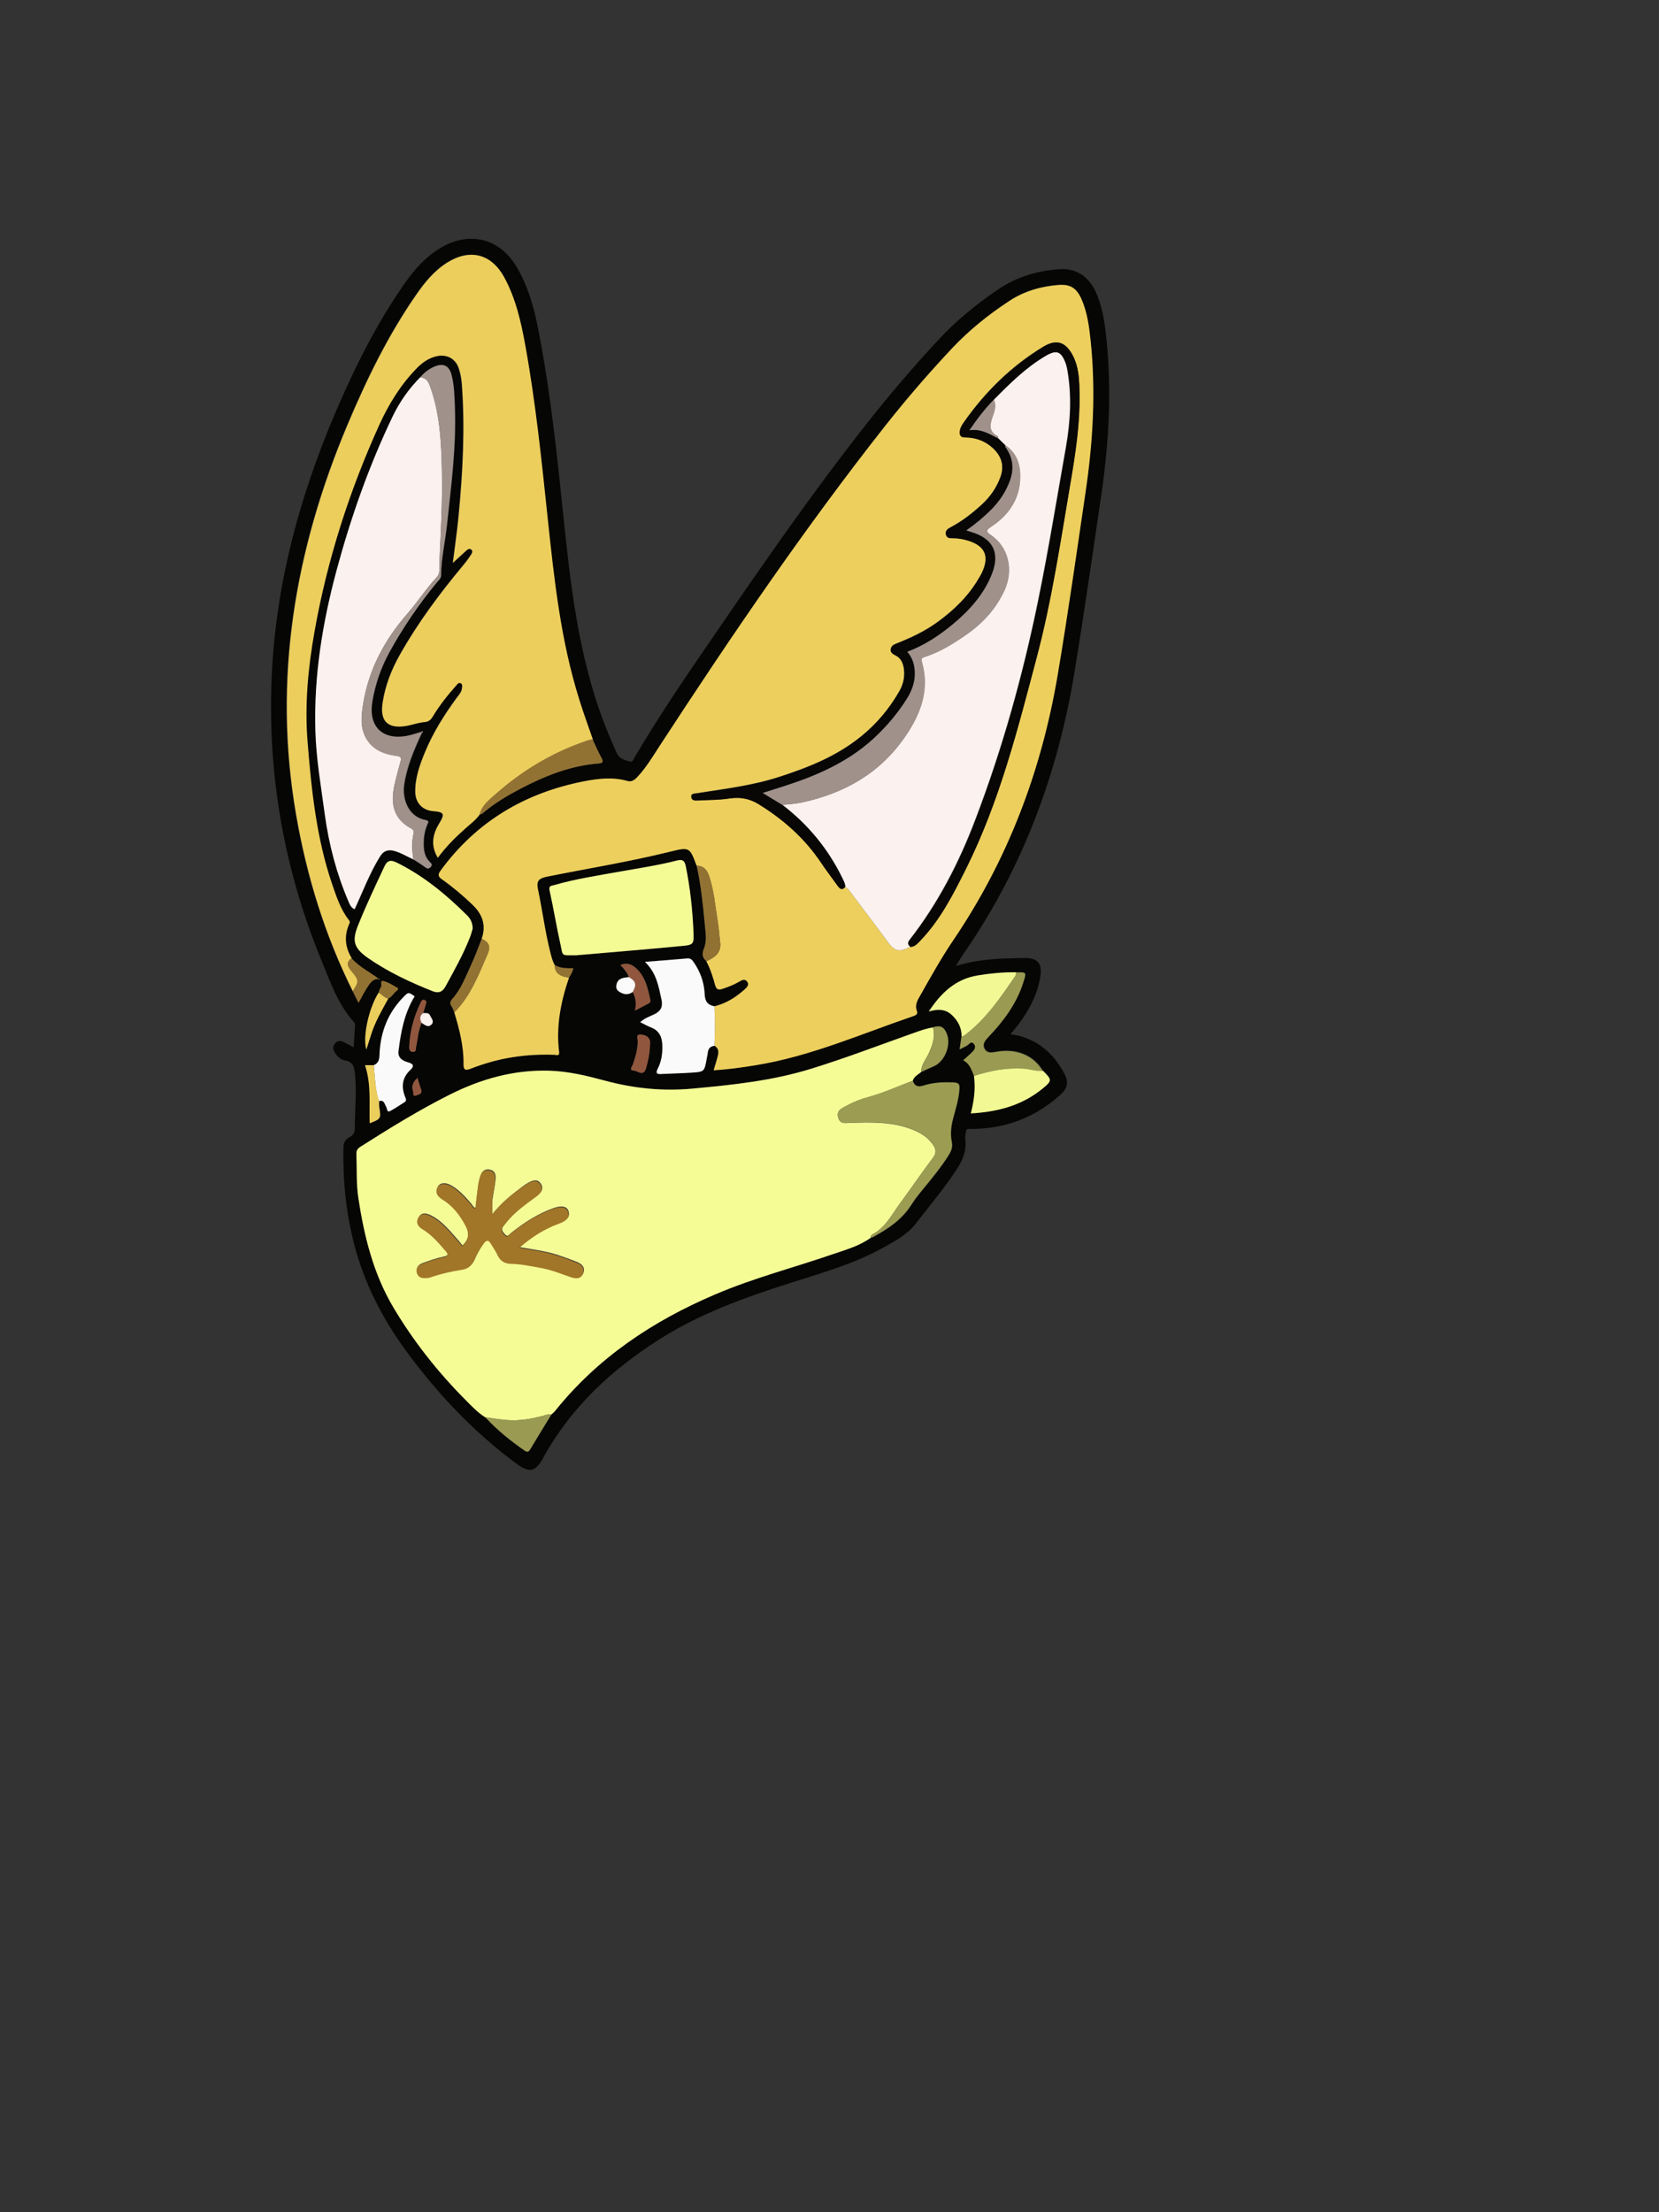
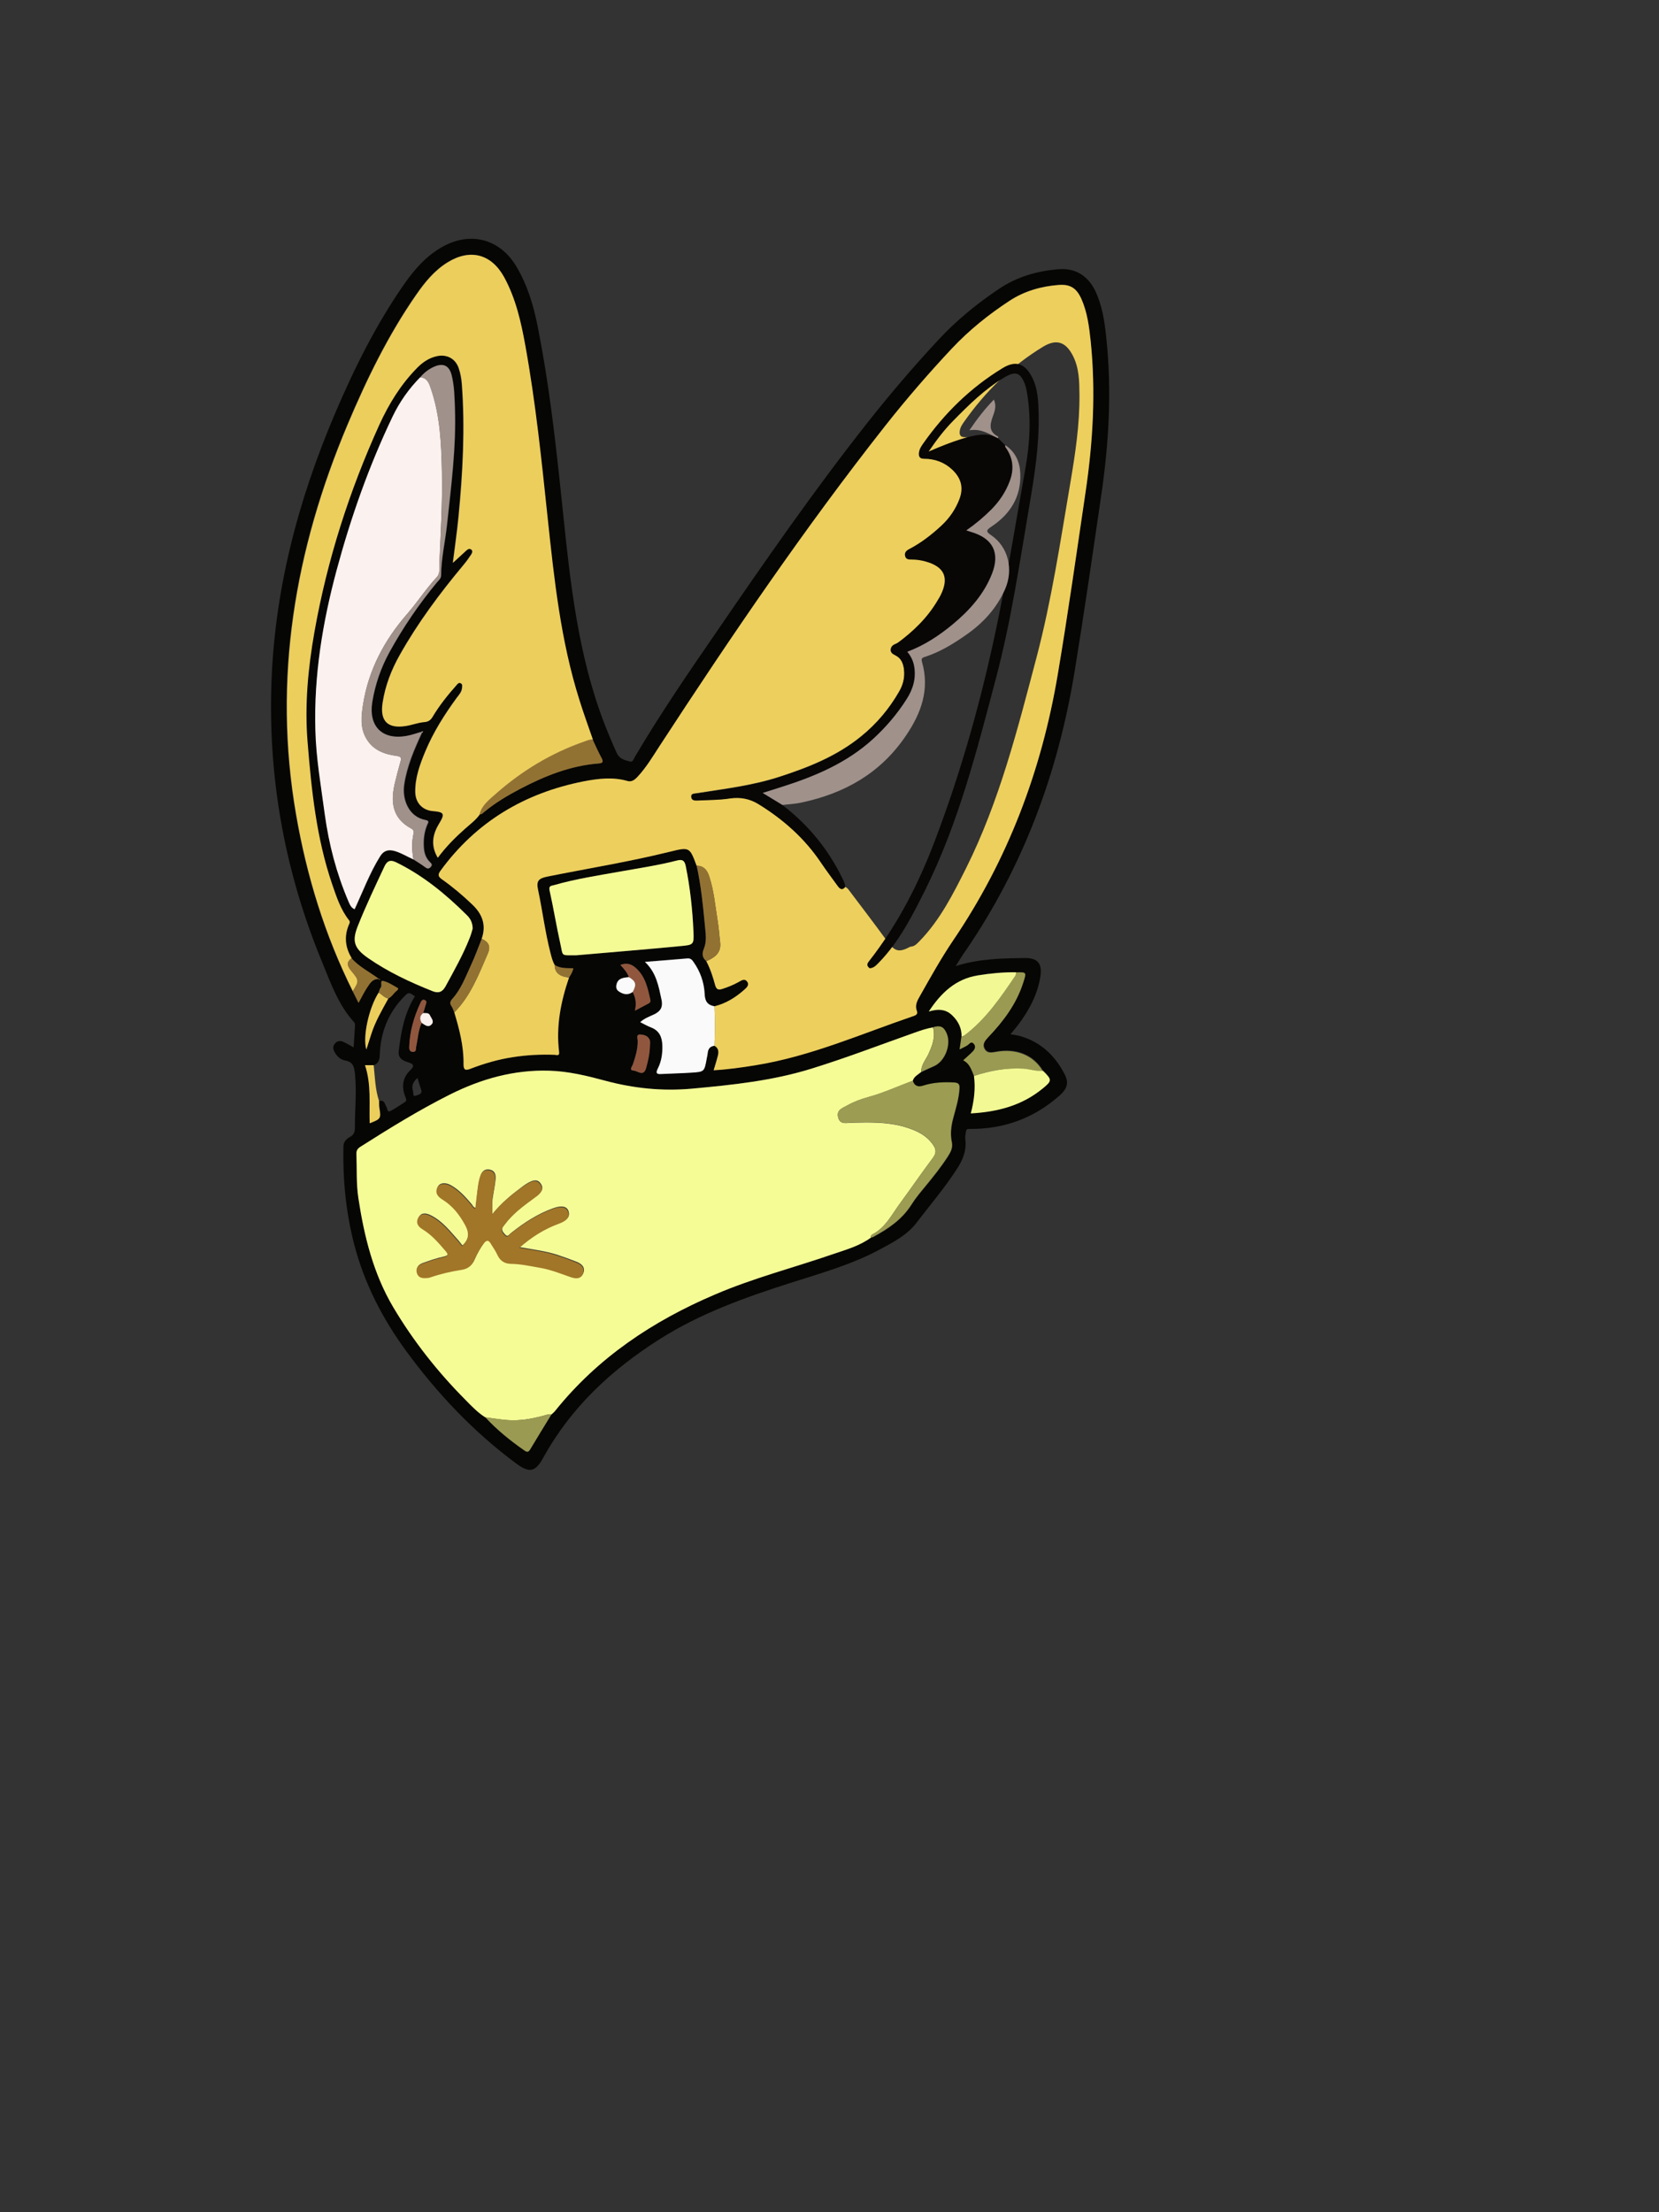
<svg xmlns="http://www.w3.org/2000/svg" version="1.1" id="图层_1" x="0px" y="0px" viewBox="0 0 1200 1600" style="enable-background:new 0 0 1200 1600;" xml:space="preserve">
  <rect x="0" y="0" width="1200" height="1600" fill="#333333" stroke="none" />
  <style type="text/css">
	.st0{fill:#060604;}
	.st1{fill:#EDCF5D;}
	.st2{fill:#FBF1EE;}
	.st3{fill:#ECCF5D;}
	.st4{fill:#F4FB95;}
	.st5{fill:#A0918B;}
	.st6{fill:#FBFBFB;}
	.st7{fill:#927233;}
	.st8{fill:#935A40;}
	.st9{fill:#623C2A;}
	.st10{fill:#FEFEFE;}
	.st11{fill:#040302;}
	.st12{fill:#090805;}
	.st13{fill:#9C5B46;}
	.st14{fill:#070705;}
	.st15{fill:#ECCE5D;}
	.st16{fill:#F2F2F2;}
	.st17{fill:#93583F;}
	.st18{fill:#A1918B;}
	.st19{fill:#513123;}
	.st20{fill:#FAFAFA;}
	.st21{fill:#030202;}
	.st22{fill:#060605;}
	.st23{fill:#A0908A;}
	.st24{fill:#937234;}
	.st25{fill:#E6C95B;}
	.st26{fill:#864E37;}
	.st27{fill:#513124;}
	.st28{fill:#B0603E;}
	.st29{fill:#FAF0ED;}
	.st30{fill:#F9F9F9;}
	.st31{fill:#917133;}
	.st32{fill:#9E8F89;}
	.st33{fill:#E7CA5B;}
	.st34{fill:#92583F;}
	.st35{fill:#050503;}
	.st36{fill:#FCFBFB;}
	.st37{fill:#080704;}
	.st38{fill:#070605;}
	.st39{fill:#FAF1ED;}
	.st40{fill:#F4FA95;}
	.st41{fill:#F8F8F7;}
	.st42{fill:#90573E;}
	.st43{fill:#030302;}
	.st44{fill:#080805;}
	.st45{fill:#FBF1ED;}
	.st46{fill:#FBFBFA;}
	.st47{fill:#927234;}
	.st48{fill:#F69376;}
	.st49{fill:#7B2D2D;}
	.st50{fill:#FCFCFC;}
	.st51{fill:#EF5A2D;}
	.st52{fill:#F0CC2D;}
	.st53{fill:#9F8F8A;}
	.st54{fill:#FAFAF9;}
	.st55{fill:#F2A78E;}
	.st56{fill:#040403;}
	.st57{fill:#070604;}
	.st58{fill:#A0908B;}
	.st59{fill:#F7F7F7;}
	.st60{fill:#E8CB5B;}
	.st61{fill:#8F563E;}
	.st62{fill:#513224;}
	.st63{fill:#080705;}
	.st64{fill:#FCFCFB;}
	.st65{fill:#F9F8F8;}
	.st66{fill:#FAF0EC;}
	.st67{fill:#9F908A;}
	.st68{fill:#91573E;}
	.st69{fill:#070704;}
	.st70{fill:#F5FC96;}
	.st71{fill:#9C9C53;}
	.st72{fill:#9A9A52;}
	.st73{fill:#F2F994;}
	.st74{fill:#A17628;}
	.st75{fill:#90573F;}
	.st76{fill:#090806;}
	.st77{fill:#523123;}
	.st78{fill:#7C4031;}
	.st79{fill:#ED866D;}
	.st80{fill:#F3E9E6;}
	.st81{fill:#4F3023;}
	.st82{fill:#060606;}
	.st83{fill:#89533B;}
	.st84{fill:#050403;}
	.st85{fill:#090909;}
	.st86{fill:#EDCF5E;}
	.st87{fill:#050504;}
	.st88{fill:#060504;}
	.st89{fill:#955A41;}
	.st90{fill:#080703;}
	.st91{fill:#090807;}
	.st92{fill:#070603;}
	.st93{fill:#0A0905;}
	.st94{fill:#937335;}
	.st95{fill:#955A40;}
	.st96{fill:#955940;}
	.st97{fill:#EDD05E;}
	.st98{fill:#8F7032;}
	.st99{fill:#945940;}
	.st100{fill:#EED05E;}
	.st101{fill:#503123;}
	.st102{fill:#EEEEEE;}
	.st103{fill:#0D0C0A;}
	.st104{fill:#E3C659;}
	.st105{fill:#967535;}
	.st106{fill:#9D7D38;}
	.st107{fill:#745A29;}
	.st108{fill:#847334;}
	.st109{fill:#907134;}
	.st110{fill:#E5C85B;}
	.st111{fill:#503124;}
	.st112{fill:#927133;}
	.st113{fill:#E0DDD4;}
	.st114{fill:#987836;}
	.st115{fill:#977636;}
	.st116{fill:#CCC4A4;}
	.st117{fill:#523224;}
	.st118{fill:#0B0908;}
	.st119{fill:#8F7135;}
	.st120{fill:#050404;}
	.st121{fill:#EDD05D;}
	.st122{fill:#F3FA94;}
	.st123{fill:#9A9A51;}
	.st124{fill:#999951;}
	.st125{fill:#937334;}
	.st126{fill:#FAF0EE;}
	.st127{fill:#F3FA95;}
	.st128{fill:#989851;}
	.st129{fill:#A2792A;}
	.st130{fill:#F1F893;}
	.st131{fill:#A17729;}
	.st132{fill:#050502;}
	.st133{fill:#947335;}
	.st134{fill:#917233;}
	.st135{fill:#9B9B52;}
	.st136{fill:#F9EFEC;}
	.st137{fill:#9A782F;}
	.st138{fill:#979752;}
	.st139{fill:#F2F893;}
	.st140{fill:#8C8E4F;}
	.st141{fill:#B5B96E;}
	.st142{fill:#0F0F09;}
	.st143{fill:#9C9C52;}
	.st144{fill:#F5FB95;}
	.st145{fill:#F3F994;}
	.st146{fill:#A17728;}
	.st147{fill:#917134;}
	.st148{fill:#090706;}
	.st149{fill:#8E6F32;}
	.st150{fill:#93593F;}
	.st151{fill:#907033;}
	.st152{fill:#060505;}
	.st153{fill:#C8C3AF;}
	.st154{fill:#533324;}
	.st155{fill:#533426;}
	.st156{fill:#0E0C0A;}
	.st157{fill:#907133;}
	.st158{fill:#583627;}
	.st159{fill:#0A0907;}
	.st160{fill:#573526;}
	.st161{fill:#0C0B09;}
	.st162{fill:#503023;}
	.st163{fill:#543325;}
	.st164{fill:#B7B3A1;}
</style>
  <g>
    <path class="st0" d="M691.3,698.7c17.3-5.4,33.8-5.6,50.2-5.8c9-0.1,12.4,4,11.1,12.9c-2,13.4-8.2,24.8-16.2,35.5   c-1.6,2.1-3.3,4.1-5.5,6.7c2.9,0.6,5.4,0.8,7.8,1.6c14.6,4.4,24.6,14.2,31.4,27.4c3.2,6.2,1.8,10.4-3.4,15.1   c-18.7,16.7-40.7,24.7-65.7,24.4c-1.6,0-2.1,0.5-2.3,1.8c-0.2,1.8-0.7,3.7-0.5,5.4c1.1,8.3-1.7,15.2-6.2,22   c-8.8,13.6-19.3,25.9-29.1,38.7c-6.6,8.7-16.2,13.7-25.6,18.8c-20.9,11.4-43.8,17.7-66.2,24.9c-32.6,10.4-64.6,21.9-93.7,40.3   c-34.9,22.1-64.4,49.4-84.5,86c-5.6,10.2-9.9,11.2-19.5,4.1c-30.9-22.9-57-50.5-79.7-81.5c-17.1-23.4-30-48.5-37.4-76.6   c-6.1-23.4-8.4-47.1-7.9-71.2c0.1-3.5,2.2-5.5,4.9-7c2.7-1.5,3.4-3.5,3.4-6.5c-0.1-12.8,1.4-25.6,0.1-38.4c-0.5-5-0.9-9.2-7.2-10.3   c-3.4-0.6-6.2-3.2-7.8-6.5c-1.1-2.1-1-4.2,0.7-6c1.7-1.9,3.9-1.9,6-0.9c2.4,1.1,4.6,2.5,7.3,3.9c0.4-5.7,0.7-10.7,1-15.8   c0-0.8-0.1-1.8-0.6-2.3c-11.5-12.6-17-28.5-23.3-43.8c-26-63-38.4-128.6-36.7-196.8c1.7-69.9,19-136.1,46.3-200.1   c13.8-32.4,29.4-63.7,49.5-92.7c7.6-10.9,16.1-20.8,27.9-27.4c20.3-11.5,41.8-5.9,53.7,14.3c8,13.5,12.4,28.3,15.4,43.6   c7.6,38.2,12.2,76.9,16.3,115.7c5.4,50.6,9.5,101.5,24.7,150.5c4.4,14.3,9.9,28.2,16.1,41.9c2,4.4,5.9,5.2,9.6,6.2   c2.2,0.6,2.7-2.1,3.6-3.5c18.3-31,38.6-60.7,59-90.3c35-51.1,70.3-102,108.7-150.7c16.3-20.7,33.4-40.7,51.3-60   c13.2-14.3,28.1-26.5,44.2-37.3c13.2-8.9,27.9-13.1,43.6-14.3c11.6-0.9,20.8,4.7,26.1,15.6c5.1,10.7,6.8,22.2,8,33.8   c4.1,38.4,1.9,76.5-3.7,114.6c-6.2,42.3-12.3,84.7-19.2,126.9c-11.9,73-36.9,140.7-78.8,202C696.2,690.7,694.2,694.1,691.3,698.7z    M306.2,529.2c-0.6-0.4-1.1-0.2-1.6,0.2c-3.4,0.9-6.7,2.2-10.1,2.8c-17.9,3.3-28-6.9-25-24.8c2.1-12.6,6.2-24.4,12.3-35.6   c9.9-18,21.4-34.9,34.5-50.7c1.2-1.5,2.9-2.7,2.9-5c0.1-12.4,3-24.4,4.3-36.6c3-28.1,6.7-56.1,5.7-84.5c-0.3-8-0.4-16-2.4-23.8   c-1.8-6.8-6.1-8.8-12.5-6c-4,1.8-7.4,4.4-10.2,7.7c-8.3,8.3-14.9,17.7-20,28.4c-17.1,35.7-30.2,72.9-40.5,111.1   c-10.2,37.9-16.6,76.3-15.4,115.7c0.6,20.5,4.1,40.6,6.8,60.9c3,21.9,8.5,42.9,17.2,63.2c1,2.3,1.9,4.5,4.4,5.5   c6-13,11-26.2,18.4-38.2c2.6-4.3,6.1-5.2,10.6-3.9c4.8,1.4,9.1,4.1,13.6,6.1c2.9,1.9,5.9,3.6,8.8,5.6c1.4,0.9,2.4,1.3,3.8-0.2   c1.5-1.6,0.7-2.4-0.5-3.6c-2.9-2.8-4.1-6.3-4.4-10.3c-0.4-5.7,0.1-11.3,2.4-16.6c0.6-1.5,1.9-3-1.1-3.5   c-12.3-2.2-17.2-14.8-15.5-25.8c2-13.1,7.2-25.1,12.7-37.1C305.5,529.8,305.8,529.5,306.2,529.2   C306.2,529.1,306.2,529.2,306.2,529.2z M306.1,732.7c0.5-1.7,1.1-3.5,1.6-5.2c0.4-1.4,1.5-3.1-0.2-4.1c-2.2-1.2-3,1.1-3.6,2.4   c-4.6,9.9-7.5,20.2-7.9,31.2c-0.1,2.1,0.4,3.8,2.8,3.8c2.5,0,1.9-2.2,2.2-3.7c1.3-5.8,1.5-11.8,4-17.3c2.2,1.4,4.5,3.7,7,1.2   c2.3-2.3-0.1-4.6-1.1-6.7C310.1,732.3,307.9,732.8,306.1,732.7z M273.9,717.8c-7,11-11.7,32-8.9,41.2c1.2-3.9,2.4-7.5,3.5-11   c2.9-9.2,7.8-17.5,12.4-25.9c2.6-1.2,3.9-3.9,6-5.6c0.6-0.5,1.6-1.5,0.7-2c-3.4-1.9-6.9-4.3-10.6-5.1c-2.4-0.5-0.3,3.3-1.7,4.8   C274.6,715.1,274.4,716.6,273.9,717.8z M274.9,708.4c-0.1-0.1-0.2-0.3-0.4-0.3c-0.5-0.2-0.6-0.1-0.4,0.4c0.1,0.1,0.3,0.2,0.4,0.2   c0.1,0,0.2-0.2-0.5-0.7c-6.6-5-14.2-8.7-19.9-15c-4.8-7.9-5.6-16.2-1.8-24.7c0.4-0.9,0.7-1.7-0.1-2.7c-6.1-7.7-9.1-17-12.2-26   c-11.4-33.3-15-68.1-17.8-102.8c-2.2-26.8,0.3-53.5,5-80c9.2-51.9,25.3-101.8,47-149.8c6.9-15.2,15.4-29.1,27.2-40.9   c3.9-4,8.4-7,13.9-8.4c7.4-1.8,13.9,1.5,16.3,8.7c1.2,3.6,1.9,7.4,2.2,11.2c2.4,32.1,0.7,64.2-2.4,96.2   c-1.1,11.3-2.7,22.5-4.1,33.3c3.1-2.8,6.4-5.8,9.7-8.9c1.1-1,2.3-1.7,3.5-0.8c1.4,1,0.8,2.6,0.1,3.6c-1.7,2.6-3.6,5.2-5.6,7.6   C318,429,302.1,450.3,289,473.6c-6.1,10.8-10.5,22.2-12.4,34.5c-2,13.3,3.6,19,16.8,16.9c4.4-0.7,8.7-2.4,13.1-2.8   c3-0.3,4.7-1.3,6.2-3.8c4.9-8.2,10.8-15.6,17.1-22.7c0.9-1,1.7-2.3,3.3-1.6c1.5,0.7,1.1,2.3,0.9,3.6c-0.3,2.8-2.2,4.8-3.8,6.9   c-8.9,12.1-16.8,24.8-22.7,38.7c-3.9,9.4-7.4,18.9-7.3,29.3c0.1,8.1,5.3,13.5,13.3,14c7.4,0.5,8.1,2.1,4.3,8.4   c-4.9,7.9-6.8,16.1-1.3,25.3c5.8-8,12.5-14.7,19.7-21c3.7-3.3,7.8-6.2,10.7-10.4c1.4,0.3,2.1-0.7,3-1.4c8.1-6.7,17.1-12.1,26.4-17   c17.8-9.3,36.2-16.7,56.5-18.3c3-0.2,3.9-1,2.3-3.9c-2.3-4.4-4.3-9-6.5-13.4c-3.3-9.6-6.7-19.1-9.8-28.8   c-13.4-42.7-18.2-86.9-22.9-131.1c-4.4-41.9-8.7-83.8-16.2-125.2c-3.1-17.1-6.9-34-15.3-49.4c-9.2-16.8-24.5-20.8-40.8-10.8   c-9.6,5.9-16.5,14.4-22.8,23.5c-20.3,29.3-35.8,61.1-49.6,93.8c-38.2,90.6-54.3,184.2-37.3,282.1c7.7,44.5,20.8,87.3,41,127.8   c1.3,2.6,2.6,5.2,4.2,8.4c2.7-5,4.9-9.4,7.8-13.4C268.9,709.5,270.9,707.8,274.9,708.4z M454.9,706.7c-3.6,0.4-7.5,0.6-8.8,4.8   c-0.6,2-0.7,4.2,1.6,5.7c3.4,2.2,6.6,2.8,10,0.3c2.2,4.1,2.8,8.5,1.6,13.5c3.5-1.8,6.4-3.4,9.3-4.9c1.3-0.6,2.2-1.3,1.9-3   c-1.9-8.5-3.6-16.9-10.6-23.1c-3.3-2.9-6.7-3.8-11.1-2.1C451.4,700.8,453.7,703.4,454.9,706.7z M274.2,796.4c4-1.3,4,2.1,5.4,4.3   c0.7,1.1,0.3,4.2,2.9,2.8c3.5-1.8,6.8-4.2,10.2-6.3c1.5-0.9,1.3-2,0.7-3.4c-3.1-7.4-2.5-14.3,3.6-20c3.4-3.2,1.5-4.5-1.8-5.5   c-4-1.1-7.4-3.3-6.8-7.9c1.6-13.9,4.1-27.6,11.7-39.8c-4.3-3-4.5-3.1-7.4-0.2c-11.7,11.7-17.4,26-18,42.4c-0.1,3.5-0.8,6.2-4.2,7.6   c-1.9,0-3.9,0-6.3,0c4.7,14.1,2.9,28.1,3.4,42c8-3.1,8.2-3.4,7-11C274.1,799.7,274.2,798,274.2,796.4z M734.9,703.2   c-9.3-0.1-18.6,0.7-27.7,2.2c-15.6,2.6-26.2,12.2-35.3,26.1c7.2-2.2,12.7-1.5,17.3,3.1c4.1,4.2,6.5,9.1,6.4,15.1   c-0.4,2.9-0.8,5.7-1.3,9.1c2.2-1.1,4-1.9,5.7-3c1.4-0.9,2.6-3.2,4.5-1.1c1.6,1.8,0.8,3.9-0.5,5.4c-2.1,2.3-4.5,4.2-7.1,6.6   c4.8,2.5,6,7.1,7.8,11.3c1.2,9,0.1,17.8-2.3,27c19.5-1,37.1-5.7,52.1-18.1c6.5-5.4,6.7-6.2,0.4-12.4c-0.1-0.1-0.3-0.2-0.4-0.3   c-6.7-11.3-19.1-16.4-33.6-13.8c-3.1,0.6-6.6,1.4-8.5-2.2c-1.7-3.4,0.3-5.9,2.6-8.3c11-11.6,20.5-24.1,25.4-39.6   C742.6,703,742.7,703,734.9,703.2z M351,1025c8.4,9.3,18.1,17.1,28.4,24.2c1.7,1.2,2.8,1.2,4-0.7c5.1-8.5,10.3-17,15.5-25.5   c0.8-0.8,1.8-1.5,2.5-2.4c30.9-38.7,70.8-65.1,115.9-84.4c27.7-11.8,57-19.3,85.4-29.2c9.4-3.2,19.1-5.9,27.3-11.9   c0.6-0.1,1.4-0.1,1.9-0.4c10.8-5.8,20.7-12.6,27.5-23.3c3-4.8,6.7-9.1,10.3-13.5c5.6-6.8,11.1-13.7,15.9-21.1c2-3.1,3.8-6.3,3-10.3   c-1.3-6-0.5-11.8,1-17.7c1.9-7.1,4.1-14.1,4.5-21.4c0.2-2.9-0.7-4.1-3.8-4.2c-7.5-0.4-15-0.2-22.2,2.2c-3.8,1.2-6.5,0.5-7.8-3.5   c0.8-3.3,3.8-4.5,6.1-6.4c3.1-1.4,6.3-2.9,9.4-4.3c8-3.6,12.6-15.7,9-23.7c-2.1-4.8-4.6-5.9-9.7-4.4c-4.8,0.7-9.2,2.3-13.7,3.9   c-24.6,8.7-49,18.1-73.9,25.8c-28.3,8.8-57.6,11.9-87,14.6c-21.2,1.9-41.8-0.2-62.3-5.7c-13.3-3.6-26.8-6.9-40.7-7.3   c-25.5-0.7-49.3,6-72,17.3c-22.4,11.2-43.5,24.4-64.6,37.7c-2,1.3-3,2.6-2.9,5.2c0.4,10.6-0.2,21.3,1.4,31.9   c4.1,27.7,10.8,54.6,25.2,78.9c14.6,24.6,32.3,46.9,52.4,67.2C341.3,1017,345.6,1021.6,351,1025z M401.2,697.9   c-1.6-2.8-2.3-5.9-3.1-8.9c-3.9-15-5.8-30.3-8.9-45.4c-1.3-6.3,0.3-8.3,6.7-9.6c29.4-5.9,59.1-10.7,88.3-17.9   c14.6-3.6,14.6-3.5,19.7,10.1c3.1,14.2,4.6,28.7,5.9,43.2c0.5,5.6,1.5,11.4-0.7,16.7c-1.5,3.8-1.2,6.5,1.7,9.1   c3,5.4,4.8,11.3,6.4,17.3c0.8,2.7,1.9,3.8,5,2.8c4.1-1.3,8.1-2.9,11.9-5c2-1.1,4.3-2.9,6.2-0.4c1.9,2.5-0.4,4.5-2,5.9   c-6.3,5.6-13.3,10-21.6,12c-5.1-0.8-6.9-3.7-7.1-9c-0.4-8.4-3.2-16.2-8.1-23.2c-1.1-1.5-2.2-2.7-4.4-2.5   c-9.9,0.9-19.7,1.6-30.7,2.5c8.2,7.8,9.9,17.6,12,27.3c1.1,5.2-0.4,8.2-5,10.5c-3.5,1.7-7.3,3-10.4,5.8c2.8,1.4,5.2,2.8,7.8,3.8   c6,2.3,8,7,8.2,12.9c0.2,5.9-0.6,11.7-3.3,16.9c-1.7,3.3-0.7,4,2.5,3.9c7.3-0.4,14.6-0.5,21.9-1c9.3-0.6,9.3-0.7,11-10.2   c0.2-1.3,0.6-2.6,0.7-3.9c0.3-3.1,1.7-4.9,4.9-5.3c3.1,1.7,3.1,4.5,2.4,7.4c-0.9,3.3-1.9,6.6-3,10.3c10.4-0.6,20.2-2.1,30.1-3.6   c39.9-6.4,76.8-22.8,114.7-35.7c1.9-0.6,3-1.6,2.2-3.6c-1.6-4.1,0.4-7.6,2.2-10.8c7.7-13.6,15.3-27.3,24.1-40.3   c39.7-58.4,64-122.8,75.6-192.2c7.4-43.8,13.6-87.8,20.1-131.8c5.4-36.4,7.6-72.9,3.7-109.6c-1.1-10.3-2.4-20.5-6.6-30.1   c-3.5-7.9-8-10.9-16.4-10.3c-12.8,0.9-24.9,4.4-35.7,11.5c-15.1,9.9-29.1,21.2-41.5,34.3c-16.9,18-33,36.7-48.3,56   C581.8,382.2,528.7,460.5,477,539.7c-5,7.7-9.7,15.5-16,22.3c-1.9,2.1-4.1,3.8-7,2.9c-10.6-3-21.2-1.8-31.7,0.2   c-42.8,8.3-77.8,29.1-103.7,64.7c-2.1,2.9-1.6,4.3,1.1,6.2c7.8,5.5,15,11.6,21.9,18.2c7.3,6.9,10.3,15,6.8,24.8   c-2.5,6.3-4.8,12.7-7.7,18.9c-3.9,8.4-7.1,17.3-13.4,24.3c-1.7,1.9-2.2,3.3-0.7,5.5c0.9,1.3,1.3,3,2,4.5   c3.7,12.3,6.9,24.6,6.7,37.6c-0.1,3.9,1.2,4.7,5,3.2c9.9-3.9,20.1-6.8,30.7-8.4c10.1-1.5,20.2-2,30.3-1.7c1.3,0,3.5,1.1,3.1-2.1   c-2.2-18.6,1.3-36.4,7.2-53.8c1.3-2,2.6-4,3.1-6.7C409.8,700.2,405.2,700.5,401.2,697.9z M417,690.9c24.1-2.1,49.9-4.2,75.8-6.6   c8.9-0.8,9.2-1.3,8.8-10.4c-0.7-16-2.4-31.8-5.6-47.5c-0.9-4.2-2.6-4.9-6.5-3.9c-13.2,3.4-26.7,5.4-40.1,7.8   c-16.3,2.9-32.8,5.4-48.8,10c-1.7,0.5-3.8,0.3-3.1,3.7c2.8,13,5,26.2,7.9,39.1C407.5,692.1,405.5,690.8,417,690.9z M341.9,671.6   c0-4.6-1.9-7.5-4.2-9.8c-15.2-15.1-31.6-28.6-51-38.1c-4.3-2.1-6.7-1.1-8.6,3.1c-6.6,14.1-13.4,28.2-19.1,42.7   c-4.2,10.6-3.4,16,7.3,23.4c14.4,10,30.3,17.4,46.5,23.9c4.2,1.7,7.1,1,9.5-3.3c6.2-11.4,12.7-22.7,17.4-34.8   C340.6,676.1,341.3,673.3,341.9,671.6z M470.1,756.6c0-1.3,0.3-2.7-0.1-4c-1-3.5-4.3-4.3-7.1-4.4c-3.1-0.1-1.7,3-1.7,4.7   c0,5.9-1.7,11.4-3.5,16.9c-0.5,1.5-3,4.2,0.5,4.5c2.9,0.2,7.2,4.6,9-1.6C468.8,767.4,469.9,762.1,470.1,756.6z M302,779.6   c-3.5,3-4.5,6.1-3.2,9.8c0.4,1.2-0.6,4.2,2.4,2.9c1.7-0.7,4.6-1,3.4-4.3C303.7,785.5,303,783,302,779.6z" />
    <path class="st1" d="M516.8,727.8c8.3-2,15.3-6.4,21.6-12c1.7-1.5,3.9-3.5,2-5.9c-1.9-2.5-4.2-0.7-6.2,0.4c-3.8,2.1-7.8,3.7-11.9,5   c-3.1,1-4.2-0.1-5-2.8c-1.6-5.9-3.5-11.8-6.4-17.3c5.8-2.6,10.9-5.8,10-13.5c-0.6-5.4-1-10.9-1.9-16.2c-1.7-10.6-2.6-21.3-6-31.6   c-1.5-4.5-3.9-7.7-9.1-7.7c-5.1-13.7-5.1-13.7-19.7-10.1c-29.2,7.2-58.9,12-88.3,17.9c-6.5,1.3-8.1,3.3-6.7,9.6   c3.2,15.1,5.1,30.5,8.9,45.4c0.8,3.1,1.5,6.1,3.1,8.9c0.1,5.5,3.3,8.3,10.4,9.1c-6,17.5-9.5,35.3-7.2,53.8c0.4,3.2-1.8,2.2-3.1,2.1   c-10.2-0.4-20.3,0.1-30.3,1.7c-10.6,1.6-20.8,4.6-30.7,8.4c-3.8,1.5-5,0.7-5-3.2c0.2-13-3-25.3-6.7-37.6   c11.9-12,17.7-27.5,24.2-42.5c2.3-5.2,0.7-8.4-4.4-10.7c3.5-9.9,0.5-17.9-6.8-24.8c-6.9-6.6-14.1-12.7-21.9-18.2   c-2.7-1.9-3.2-3.3-1.1-6.2c25.9-35.5,61-56.3,103.7-64.7c10.5-2,21.1-3.3,31.7-0.2c2.9,0.8,5.1-0.9,7-2.9c6.3-6.7,11-14.6,16-22.3   c51.7-79.3,104.8-157.5,163.4-231.8c15.3-19.4,31.4-38,48.3-56c12.4-13.2,26.4-24.4,41.5-34.3c10.8-7.1,23-10.5,35.7-11.5   c8.4-0.6,12.9,2.4,16.4,10.3c4.2,9.6,5.5,19.8,6.6,30.1c3.8,36.7,1.7,73.2-3.7,109.6c-6.5,44-12.7,88-20.1,131.8   c-11.7,69.4-36,133.8-75.6,192.2c-8.8,13-16.4,26.7-24.1,40.3c-1.9,3.3-3.8,6.7-2.2,10.8c0.8,2-0.4,3-2.2,3.6   c-37.9,12.9-74.7,29.3-114.7,35.7c-9.8,1.6-19.7,3-30.1,3.6c1.1-3.7,2.2-7,3-10.3c0.8-2.9,0.7-5.7-2.4-7.4   C517.2,746.8,517.2,737.3,516.8,727.8z M658.5,684.7c3-0.1,4.7-2.1,6.6-4c14.9-15.3,24.3-34.1,33.7-52.8   c24.2-48.5,37.3-100.7,51-152.6c10.9-41.4,17.2-83.8,24.4-126c3.6-21.2,6.8-42.4,6.6-64c-0.1-9.6-0.2-19.4-4.9-28.3   c-5.1-9.8-11.8-12-21.3-6.3c-23.1,14-42,32.6-57.5,54.7c-1.1,1.6-2.3,3.4-2.7,5.3c-0.6,2.7-0.5,5.5,3.4,5.5   c7.8,0,14.7,2.5,20.4,7.8c6.3,5.9,8.4,12.9,5.3,21.3c-2.8,7.5-7.2,13.8-13,19.2c-7.1,6.6-14.7,12.5-23.3,17c-2,1.1-3.7,2.5-3,5.1   c0.6,2.5,2.8,2.5,4.8,2.5c3.5,0,6.9,0.6,10.3,1.5c13.3,3.8,16.8,11.7,10.6,24.2c-0.6,1.2-1.3,2.3-2,3.5c-7.5,12.9-18,23-30,31.7   c-9.1,6.6-19.2,11.3-29.6,15.4c-1.9,0.8-3.7,1.7-4,4c-0.4,2.5,1.5,3.5,3.3,4.4c4.4,2.2,5.8,6.2,6.3,10.6c0.6,5.7-0.7,10.9-3.6,15.8   c-7.1,12.4-16.2,23.2-27.3,32.2c-17.6,14.4-38.2,22.6-59.6,29.5c-19.5,6.3-39.6,8.6-59.6,11.8c-1.8,0.3-4.2,0.1-3.8,2.8   c0.3,2.3,2.5,2.4,4.4,2.3c7.8-0.4,15.7-0.3,23.4-1.5c7.7-1.2,14.4,0.1,20.9,4.2c18,11.1,33.4,24.8,45.2,42.4   c3.8,5.7,8,11.1,11.9,16.6c1.6,2.2,3.2,3.6,5.5,0.8c0.8,0.6,1.7,1.1,2.3,1.9c9.3,12.3,18.7,24.6,27.8,37.1   C647.2,688.2,650,689.2,658.5,684.7z" />
    <path class="st70" d="M666.3,775.3c-2.2,1.9-5.2,3.2-6.1,6.4c-10.6,4-20.9,8.7-31.8,11.7c-5.3,1.5-10.5,3.3-15.3,6   c-3.5,2-8.4,3.3-6.8,8.9c1.5,5.5,6.4,3.7,10.1,3.7c12.8-0.3,25.7-0.6,38.1,3.1c8,2.4,15.6,5.7,20.6,13.2c2.1,3.2,2.2,5.7-0.2,9   c-8.1,10.8-15.7,21.9-23.7,32.8c-6.1,8.2-10.6,17.8-20.3,22.8c-0.8,0.4-1.1,1.2-0.9,2.2c-8.2,6-17.9,8.7-27.3,11.9   c-28.4,9.8-57.7,17.3-85.4,29.2c-45.1,19.2-84.9,45.7-115.9,84.4c-0.7,0.9-1.7,1.6-2.5,2.4c-1.9-0.3-3.6,0.3-5.3,0.8   c-8.8,2.4-17.7,4-26.9,3.3c-5.2-0.4-10.4-1.3-15.7-2c-5.4-3.4-9.8-8-14.2-12.5c-20.2-20.3-37.8-42.6-52.4-67.2   c-14.4-24.3-21-51.3-25.2-78.9c-1.6-10.6-1-21.3-1.4-31.9c-0.1-2.6,0.9-3.9,2.9-5.2c21.1-13.4,42.3-26.5,64.6-37.7   c22.7-11.4,46.5-18.1,72-17.3c13.9,0.4,27.4,3.7,40.7,7.3c20.5,5.5,41.1,7.6,62.3,5.7c29.4-2.7,58.6-5.7,87-14.6   c24.9-7.7,49.3-17.1,73.9-25.8c4.5-1.6,9-3.2,13.7-3.9c1.9,7.1-0.6,13.3-3.5,19.6C669.5,766.6,666.2,770.3,666.3,775.3z    M356.1,878.2c-0.1-5.5-0.2-9.6,0.6-13.8c0.7-3.9,1.4-7.9,1.8-11.8c0.2-2.9-0.5-5.8-4-6.6c-3.2-0.8-5.6,0.7-6.7,3.8   c-0.9,2.5-1.4,5.1-1.8,7.7c-0.8,5.3-1.3,10.7-1.9,16.1c-1.9-0.3-2.1-1.7-2.8-2.5c-4.4-5.2-9-10.4-15-13.8c-4.1-2.4-8.4-1.9-9.7,1.2   c-1.8,4,0.4,6.6,3.7,8.6c7.3,4.5,12.3,11,16.4,18.4c3.2,5.8,2.9,10.6-2.2,15.3c-0.9-1.1-1.8-2.3-2.7-3.4   c-6.1-6.8-11.7-14.2-20.1-18.4c-3.2-1.6-6.7-2.4-8.8,1.3c-2.1,3.6-0.1,6.4,3,8.3c6.5,4,11.4,9.7,16.3,15.3c2.4,2.7,2.8,4.1-1.5,5   c-5.2,1.1-10.2,2.9-15.2,4.7c-2.7,1-4.5,3.1-3.8,6.2c0.7,3.4,3.3,4.3,6.5,4.1c1.2-0.1,2.4-0.2,3.4-0.5c7.4-2.5,15.1-4.2,22.8-5.5   c4.4-0.7,7.2-3,8.9-7c1.8-4.1,3.9-8,6.6-11.7c2.4-3.4,3.9-2.7,5.7,0.3c1.5,2.6,3.3,5,4.5,7.7c1.9,4.4,5.2,6.3,9.8,6.4   c7,0.1,13.9,1.6,20.7,2.8c7.8,1.4,15,4.3,22.4,6.8c3.3,1.2,7.4,1.8,9-2.6c1.5-4.1-1.4-6.6-4.9-8c-4.6-1.8-9.3-3.5-14.1-5.1   c-8.5-2.7-17.4-3.8-27.1-5.5c9-7.8,18.2-13.6,28.6-17.4c6-2.2,8-4.9,6.7-8.7c-1.2-3.5-5-4.2-10.9-2.1   c-11.5,4.1-21.4,10.6-30.8,18.1c-1.2,0.9-2.3,3.1-4.1,1c-1.5-1.7-3.4-3.5-1.3-6.1c1.2-1.4,2.2-2.9,3.4-4.3   c5.9-6.9,13.3-12.1,20.5-17.4c2.8-2.1,5.8-4.9,3.3-8.8c-2.6-4.1-6.3-2.5-9.7-0.6c-1.2,0.7-2.2,1.4-3.3,2.2   C370.2,863.9,362.9,869.8,356.1,878.2z" />
    <path class="st15" d="M255.2,716.9c-20.2-40.5-33.3-83.3-41-127.8c-16.9-97.9-0.9-191.5,37.3-282.1c13.8-32.7,29.3-64.6,49.6-93.8   c6.3-9.1,13.2-17.6,22.8-23.5c16.3-10,31.6-6,40.8,10.8c8.4,15.4,12.2,32.3,15.3,49.4c7.5,41.5,11.8,83.4,16.2,125.2   c4.7,44.2,9.4,88.4,22.9,131.1c3,9.7,6.5,19.2,9.8,28.8c-2.2-0.1-4.2,0.8-6.2,1.5c-23.8,8.3-44.9,21.1-63.8,37.7   c-4.7,4.2-10.1,8.1-11.8,14.8c-2.9,4.1-7,7.1-10.7,10.4c-7.1,6.3-13.8,13-19.7,21c-5.5-9.2-3.6-17.4,1.3-25.3   c3.9-6.3,3.2-7.8-4.3-8.4c-8-0.5-13.2-5.9-13.3-14c-0.1-10.4,3.4-19.9,7.3-29.3c5.8-13.9,13.8-26.5,22.7-38.7   c1.6-2.1,3.5-4.1,3.8-6.9c0.1-1.3,0.6-2.8-0.9-3.6c-1.6-0.8-2.4,0.6-3.3,1.6c-6.3,7.1-12.2,14.5-17.1,22.7   c-1.5,2.5-3.2,3.6-6.2,3.8c-4.4,0.4-8.7,2.1-13.1,2.8c-13.2,2.1-18.9-3.6-16.8-16.9c1.9-12.3,6.3-23.7,12.4-34.5   c13.1-23.3,29-44.6,46.1-65.1c2-2.4,3.9-5,5.6-7.6c0.7-1.1,1.3-2.7-0.1-3.6c-1.3-0.9-2.5-0.1-3.5,0.8c-3.3,3-6.6,6.1-9.7,8.9   c1.3-10.7,3-22,4.1-33.3c3.1-32,4.8-64.1,2.4-96.2c-0.3-3.8-1-7.6-2.2-11.2c-2.4-7.2-8.9-10.5-16.3-8.7c-5.5,1.3-10,4.4-13.9,8.4   c-11.7,11.9-20.3,25.8-27.2,40.9c-21.8,48-37.8,97.9-47,149.8c-4.7,26.5-7.2,53.2-5,80c2.8,34.7,6.4,69.5,17.8,102.8   c3.1,9,6.1,18.3,12.2,26c0.8,1,0.5,1.8,0.1,2.7c-3.8,8.5-3,16.8,1.8,24.7c-3.7,2.8-3.6,5.3,0.2,9.7   C259.8,709.1,259.8,709.7,255.2,716.9z" />
    <path class="st2" d="M299.1,621.6c-4.6-2-8.8-4.7-13.6-6.1c-4.5-1.3-8-0.4-10.6,3.9c-7.5,12-12.4,25.3-18.4,38.2   c-2.5-1-3.4-3.2-4.4-5.5c-8.7-20.3-14.2-41.3-17.2-63.2c-2.7-20.3-6.3-40.4-6.8-60.9c-1.1-39.4,5.2-77.8,15.4-115.7   c10.3-38.2,23.4-75.4,40.5-111.1c5.1-10.6,11.7-20,20-28.4c5.2,0.4,6.5,4.6,7.8,8.5c6.7,19.7,7.5,40.2,7.9,60.6   c0.4,21.6-0.9,43.2-1.8,64.8c-0.1,3.5,0.7,7.8-1.8,10.6c-7.9,8.4-14.1,18.2-21.6,26.8c-16.4,18.8-27.8,40.2-31.8,65.1   c-1.3,8.2-2.3,16.7,2,24.4c4.8,8.7,13.1,11.9,22.4,13.1c3.1,0.4,3.4,1.5,2.6,4.2c-1.4,4.8-2.6,9.6-3.8,14.5   c-3.5,13.9-2.6,26.3,11.8,33.9c1.7,0.9,1.7,2.4,1.4,3.9C297.7,609.4,298,615.5,299.1,621.6z" />
    <path class="st4" d="M417,690.9c-11.5-0.1-9.6,1.2-11.6-7.9c-2.9-13-5-26.1-7.9-39.1c-0.7-3.4,1.4-3.2,3.1-3.7   c16-4.6,32.5-7.1,48.8-10c13.4-2.4,26.9-4.4,40.1-7.8c3.9-1,5.6-0.3,6.5,3.9c3.2,15.7,4.9,31.6,5.6,47.5c0.4,9.2,0.1,9.6-8.8,10.4   C467,686.7,441.1,688.8,417,690.9z" />
    <path class="st4" d="M341.9,671.6c-0.5,1.8-1.2,4.5-2.3,7.1c-4.8,12.1-11.2,23.4-17.4,34.8c-2.4,4.3-5.3,5-9.5,3.3   c-16.3-6.5-32.1-13.9-46.5-23.9c-10.7-7.4-11.5-12.8-7.3-23.4c5.8-14.5,12.5-28.6,19.1-42.7c1.9-4.2,4.3-5.2,8.6-3.1   c19.4,9.5,35.8,23,51,38.1C340,664.1,341.8,667,341.9,671.6z" />
    <path class="st5" d="M299.1,621.6c-1-6.1-1.4-12.2-0.1-18.3c0.3-1.5,0.3-3-1.4-3.9c-14.4-7.6-15.3-20-11.8-33.9   c1.2-4.8,2.4-9.7,3.8-14.5c0.8-2.7,0.5-3.8-2.6-4.2c-9.2-1.2-17.6-4.3-22.4-13.1c-4.3-7.8-3.3-16.3-2-24.4   c4-24.8,15.3-46.2,31.8-65.1c7.5-8.7,13.8-18.4,21.6-26.8c2.5-2.7,1.6-7.1,1.8-10.6c0.9-21.6,2.3-43.2,1.8-64.8   c-0.4-20.4-1.2-40.9-7.9-60.6c-1.3-3.9-2.6-8.1-7.8-8.5c2.8-3.3,6.2-6,10.2-7.7c6.4-2.8,10.7-0.9,12.5,6c2,7.8,2.1,15.8,2.4,23.8   c1,28.4-2.7,56.4-5.7,84.5c-1.3,12.2-4.2,24.3-4.3,36.6c0,2.3-1.7,3.6-2.9,5c-13.1,15.8-24.6,32.7-34.5,50.7   c-6.1,11.2-10.2,23-12.3,35.6c-3,17.9,7.1,28.1,25,24.8c3.4-0.6,6.7-1.8,10.1-2.8c0.2,0.3,0.4,0.5,0.6,0.8   c-5.5,11.9-10.7,23.9-12.7,37.1c-1.7,10.9,3.3,23.6,15.5,25.8c3,0.6,1.7,2,1.1,3.5c-2.2,5.3-2.8,10.9-2.4,16.6   c0.3,4,1.5,7.5,4.4,10.3c1.2,1.2,1.9,2,0.5,3.6c-1.4,1.5-2.4,1.2-3.8,0.2C305,625.3,302,623.5,299.1,621.6z" />
    <path class="st20" d="M516.8,727.8c0.4,9.5,0.4,19.1,0,28.6c-3.2,0.3-4.6,2.2-4.9,5.3c-0.1,1.3-0.5,2.6-0.7,3.9   c-1.7,9.5-1.7,9.6-11,10.2c-7.3,0.5-14.6,0.6-21.9,1c-3.2,0.2-4.2-0.5-2.5-3.9c2.7-5.3,3.5-11,3.3-16.9c-0.2-6-2.2-10.6-8.2-12.9   c-2.6-1-5-2.4-7.8-3.8c3.1-2.9,6.9-4.1,10.4-5.8c4.5-2.3,6.1-5.3,5-10.5c-2.1-9.7-3.7-19.5-12-27.3c10.9-0.9,20.8-1.6,30.7-2.5   c2.3-0.2,3.4,1,4.4,2.5c4.9,6.9,7.7,14.8,8.1,23.2C509.9,724.1,511.7,726.9,516.8,727.8z" />
    <path class="st71" d="M630,895c-0.2-0.9,0.1-1.8,0.9-2.2c9.7-5,14.3-14.6,20.3-22.8c8-10.8,15.6-22,23.7-32.8   c2.4-3.2,2.3-5.8,0.2-9c-4.9-7.5-12.5-10.8-20.6-13.2c-12.5-3.8-25.3-3.4-38.1-3.1c-3.8,0.1-8.6,1.8-10.1-3.7   c-1.6-5.6,3.3-6.9,6.8-8.9c4.8-2.7,10-4.6,15.3-6c10.9-3,21.2-7.8,31.8-11.7c1.3,4,4,4.8,7.8,3.5c7.2-2.3,14.7-2.6,22.2-2.2   c3.1,0.2,4,1.3,3.8,4.2c-0.4,7.4-2.6,14.4-4.5,21.4c-1.6,5.9-2.3,11.7-1,17.7c0.8,3.9-1,7.2-3,10.3c-4.8,7.4-10.3,14.3-15.9,21.1   c-3.6,4.4-7.3,8.7-10.3,13.5c-6.7,10.7-16.7,17.5-27.5,23.3C631.3,894.9,630.6,894.9,630,895z" />
    <path class="st72" d="M704.5,778.2c-1.8-4.3-3-8.9-7.8-11.3c2.6-2.4,5-4.4,7.1-6.6c1.4-1.5,2.2-3.6,0.5-5.4   c-1.9-2.1-3.1,0.2-4.5,1.1c-1.6,1.1-3.5,1.8-5.7,3c0.5-3.4,0.9-6.3,1.3-9.1c0.7-0.3,1.6-0.5,2.2-1c15.4-11.8,26.2-27.5,36.8-43.2   c0.4-0.6,0.3-1.6,0.4-2.4c7.8-0.2,7.8-0.2,5.3,7.4c-4.9,15.5-14.4,28.1-25.4,39.6c-2.3,2.5-4.4,5-2.6,8.3c1.9,3.6,5.4,2.7,8.5,2.2   c14.5-2.6,26.9,2.5,33.6,13.8c-4.8,0.6-9.4-1.3-14.2-1.6C727.8,772.2,716.1,774.4,704.5,778.2z" />
    <path class="st73" d="M734.9,703.2c-0.1,0.8,0,1.8-0.4,2.4c-10.7,15.8-21.4,31.5-36.8,43.2c-0.6,0.5-1.5,0.6-2.2,1   c0.2-6-2.2-10.9-6.4-15.1c-4.6-4.7-10.1-5.3-17.3-3.1c9.1-13.9,19.7-23.5,35.3-26.1C716.3,704,725.6,703.1,734.9,703.2z" />
-     <path class="st20" d="M270.3,770.4c3.5-1.4,4.1-4,4.2-7.6c0.6-16.4,6.2-30.7,18-42.4c2.9-2.9,3.1-2.8,7.4,0.2   c-7.5,12.2-10,25.9-11.7,39.8c-0.5,4.6,2.8,6.8,6.8,7.9c3.3,0.9,5.3,2.3,1.8,5.5c-6.2,5.8-6.7,12.6-3.6,20c0.6,1.4,0.8,2.5-0.7,3.4   c-3.4,2.1-6.6,4.4-10.2,6.3c-2.6,1.4-2.2-1.7-2.9-2.8c-1.3-2.1-1.4-5.5-5.4-4.3C271.3,787.9,271.2,779.1,270.3,770.4z" />
    <path class="st73" d="M704.5,778.2c11.6-3.8,23.3-6,35.6-5.3c4.8,0.3,9.3,2.1,14.2,1.6c0.1,0.1,0.3,0.1,0.4,0.3   c6.3,6.2,6.2,7-0.4,12.4c-15,12.4-32.6,17-52.1,18.1C704.6,796.1,705.7,787.2,704.5,778.2z" />
    <path class="st7" d="M346.9,588.9c1.7-6.7,7.1-10.6,11.8-14.8c18.8-16.6,40-29.4,63.8-37.7c2-0.7,4-1.7,6.2-1.5   c2.1,4.5,4.1,9.1,6.5,13.4c1.5,2.9,0.6,3.7-2.3,3.9c-20.3,1.6-38.7,9-56.5,18.3c-9.3,4.9-18.3,10.2-26.4,17   C349.1,588.2,348.3,589.3,346.9,588.9z" />
    <path class="st7" d="M503.9,626.1c5.2,0,7.6,3.2,9.1,7.7c3.4,10.3,4.3,21,6,31.6c0.9,5.4,1.2,10.8,1.9,16.2   c0.9,7.7-4.2,10.8-10,13.5c-3-2.6-3.3-5.3-1.7-9.1c2.2-5.3,1.2-11.1,0.7-16.7C508.5,654.8,507.1,640.3,503.9,626.1z" />
    <path class="st72" d="M351,1025c5.2,0.7,10.4,1.5,15.7,2c9.2,0.8,18.1-0.8,26.9-3.3c1.8-0.5,3.5-1.1,5.3-0.8   c-5.2,8.5-10.4,17-15.5,25.5c-1.2,2-2.3,1.9-4,0.7C369.2,1042,359.5,1034.2,351,1025z" />
    <path class="st7" d="M348.4,679.1c5.1,2.3,6.7,5.5,4.4,10.7c-6.6,15-12.4,30.5-24.2,42.5c-0.6-1.5-1.1-3.2-2-4.5   c-1.5-2.2-1-3.5,0.7-5.5c6.3-7,9.5-15.9,13.4-24.3C343.6,691.8,345.9,685.4,348.4,679.1z" />
    <path class="st72" d="M666.3,775.3c-0.1-5,3.3-8.6,5.2-12.8c3-6.3,5.4-12.5,3.5-19.6c5.1-1.5,7.6-0.4,9.7,4.4   c3.5,8-1.1,20.1-9,23.7C672.5,772.4,669.4,773.8,666.3,775.3z" />
    <path class="st42" d="M454.9,706.7c-1.2-3.3-3.5-5.9-6.2-8.8c4.5-1.7,7.8-0.8,11.1,2.1c7,6.2,8.7,14.6,10.6,23.1   c0.4,1.7-0.6,2.4-1.9,3c-2.9,1.5-5.9,3.1-9.3,4.9c1.3-5,0.6-9.4-1.6-13.5C460.6,712,460,709.8,454.9,706.7z" />
    <path class="st7" d="M255.2,716.9c4.7-7.3,4.7-7.8-0.8-14.2c-3.8-4.4-3.8-6.9-0.2-9.7c5.6,6.3,13.2,10,19.9,15   c-3.2-0.2-5.2,1.5-6.9,3.9c-2.9,4-5.1,8.4-7.8,13.4C257.7,722.1,256.5,719.5,255.2,716.9z" />
    <path class="st15" d="M270.3,770.4c0.9,8.7,1.1,17.6,3.9,26c0.1,1.7-0.1,3.3,0.2,5c1.2,7.6,1,7.9-7,11c-0.5-13.9,1.3-27.9-3.4-42   C266.4,770.4,268.3,770.4,270.3,770.4z" />
    <path class="st42" d="M470.1,756.6c-0.1,5.5-1.3,10.8-2.8,16.1c-1.8,6.2-6.1,1.8-9,1.6c-3.6-0.2-1-3-0.5-4.5   c1.9-5.5,3.6-11,3.5-16.9c0-1.6-1.4-4.8,1.7-4.7c2.7,0.1,6.1,0.9,7.1,4.4C470.4,753.8,470.1,755.2,470.1,756.6z" />
    <path class="st15" d="M280.9,722.2c-4.6,8.4-9.5,16.7-12.4,25.9c-1.1,3.6-2.3,7.1-3.5,11c-2.8-9.2,1.8-30.2,8.9-41.2   C276.3,719.2,278,721.6,280.9,722.2z" />
    <path class="st42" d="M305,739.8c-2.5,5.5-2.7,11.5-4,17.3c-0.3,1.5,0.3,3.7-2.2,3.7c-2.4,0-2.9-1.7-2.8-3.8   c0.4-11,3.3-21.3,7.9-31.2c0.6-1.3,1.4-3.6,3.6-2.4c1.7,0.9,0.5,2.7,0.2,4.1c-0.5,1.8-1,3.5-1.6,5.2   C303.4,734.7,303.6,737.2,305,739.8z" />
    <path class="st20" d="M454.9,706.7c5.1,3,5.7,5.3,2.8,10.7c-3.4,2.5-6.7,1.9-10-0.3c-2.3-1.5-2.2-3.7-1.6-5.7   C447.4,707.3,451.3,707.1,454.9,706.7z" />
    <path class="st7" d="M280.9,722.2c-2.9-0.5-4.6-3-7-4.3c0.5-1.2,0.7-2.7,1.5-3.6c1.3-1.5-0.8-5.3,1.7-4.8c3.7,0.8,7.2,3.2,10.6,5.1   c0.8,0.5-0.1,1.5-0.7,2C284.8,718.2,283.5,720.9,280.9,722.2z" />
    <path class="st7" d="M411.6,707c-7.2-0.8-10.4-3.6-10.4-9.1c4,2.6,8.7,2.3,13.5,2.4C414.2,703,412.9,705,411.6,707z" />
    <path class="st2" d="M305,739.8c-1.5-2.6-1.6-5.1,1.1-7.1c1.8,0.1,4-0.4,4.9,1.6c0.9,2.1,3.4,4.4,1.1,6.7   C309.6,743.5,307.2,741.2,305,739.8z" />
-     <path class="st42" d="M302,779.6c1,3.3,1.7,5.9,2.6,8.3c1.2,3.4-1.7,3.6-3.4,4.3c-3,1.3-2-1.7-2.4-2.9   C297.5,785.8,298.5,782.6,302,779.6z" />
    <path class="st7" d="M274.9,708.4c-0.1,0.1-0.2,0.3-0.3,0.3c-0.1,0-0.3-0.1-0.4-0.2c-0.2-0.5-0.1-0.6,0.4-0.4   C274.7,708.1,274.8,708.3,274.9,708.4z" />
    <path class="st5" d="M306.1,529.1c-0.3,0.4-0.6,0.7-0.9,1.1c-0.2-0.2-0.5-0.5-0.6-0.8C305.1,529,305.6,528.7,306.1,529.1   L306.1,529.1z" />
    <path class="st5" d="M306.2,529.2C306.2,529.2,306.2,529.1,306.2,529.2C306.1,529.1,306.2,529.2,306.2,529.2z" />
-     <path class="st2" d="M658.5,684.7c-8.5,4.4-11.3,3.5-17-4.3c-9.1-12.5-18.5-24.7-27.8-37.1c-0.6-0.8-1.5-1.3-2.3-1.9   c0-2.2-1-4.1-2-6.1c-10.3-21.2-24.8-38.9-43.5-53.2c4.6-0.5,9.3-0.7,13.8-1.7c31.1-6.6,57-21.3,75.3-48.2   c11.1-16.4,17.4-33.6,11.7-53.5c-0.8-2.7,0.5-3.1,2.4-3.7c11.1-3.6,20.7-9.7,30.2-16.3c12-8.4,21.4-18.8,27.4-32.3   c6.4-14.4,2.6-30.7-9.8-39.2c-3.9-2.7-4.2-3.6,0-6.3c13.7-9,21.6-21.7,20.9-38.4c-0.3-8.2-3.5-15.7-10.8-20.5   c-1.7-1.7-3.4-3.3-5.1-5c0-0.5,0.1-1.2-0.2-1.4c-7.9-4-5.3-10.2-3.2-16.1c1.3-3.6,1.9-7,0.2-10.6c11.4-11.6,23-23.1,37.2-31.5   c8.1-4.8,11.6-3.5,14.9,5.4c0.5,1.4,0.8,2.9,1.1,4.3c3.4,18.8,2.3,37.6-0.9,56.1c-6.6,37.1-12.6,74.4-20.2,111.4   c-11,53.8-25.7,106.6-45.3,158c-11.8,31.1-27,60.7-47.7,87.2C656.2,682,656.7,683.3,658.5,684.7z" />
-     <path class="st63" d="M722,317c1.7,1.7,3.4,3.3,5.1,5c-0.4,1.2,0.5,1.9,1,2.7c4.8,7.4,5.3,15.1,2.2,23.3   c-2.9,7.8-7.4,14.5-13.2,20.4c-5.5,5.5-11.4,10.5-18.2,15.2c1.6,0.5,2.5,0.8,3.4,1.1c15.6,4.6,21.1,14.9,15.2,30.2   c-5.8,14.9-16.3,26.6-28.5,36.7c-9.9,8.2-20.5,15.1-32.8,19.8c2.8,3.3,4.4,6.7,5,10.6c1.5,8.7-0.9,16.5-5.5,23.7   c-6.8,10.7-15,20.4-24.4,28.9c-18.9,17.2-41.8,26.9-65.8,34.5c-4.4,1.4-8.9,2.8-13.9,4.4c5.3,3.2,9.8,6,14.3,8.7   c18.7,14.3,33.2,32,43.5,53.2c1,2,1.9,3.9,2,6.1c-2.3,2.8-3.9,1.4-5.5-0.8c-4-5.5-8.1-11-11.9-16.6c-11.8-17.6-27.2-31.3-45.2-42.4   c-6.5-4-13.2-5.3-20.9-4.2c-7.7,1.2-15.6,1.1-23.4,1.5c-1.8,0.1-4.1,0-4.4-2.3c-0.4-2.7,2-2.5,3.8-2.8c20-3.1,40.2-5.5,59.6-11.8   c21.4-6.9,42-15.1,59.6-29.5c11.1-9,20.1-19.8,27.3-32.2c2.8-4.9,4.2-10.1,3.6-15.8c-0.5-4.5-1.9-8.4-6.3-10.6   c-1.8-0.9-3.7-1.9-3.3-4.4c0.3-2.3,2.1-3.3,4-4c10.4-4.1,20.5-8.8,29.6-15.4c12-8.7,22.5-18.8,30-31.7c0.7-1.1,1.4-2.3,2-3.5   c6.2-12.5,2.8-20.4-10.6-24.2c-3.4-1-6.8-1.5-10.3-1.5c-2.1,0-4.2,0-4.8-2.5c-0.7-2.6,1-4.1,3-5.1c8.6-4.5,16.2-10.4,23.3-17   c5.8-5.4,10.2-11.8,13-19.2c3.2-8.4,1-15.4-5.3-21.3c-5.7-5.3-12.6-7.8-20.4-7.8c-3.9,0-4-2.8-3.4-5.5c0.4-1.9,1.6-3.7,2.7-5.3   c15.5-22.1,34.4-40.6,57.5-54.7c9.5-5.8,16.1-3.6,21.3,6.3c4.6,8.9,4.7,18.7,4.9,28.3c0.3,21.5-3,42.8-6.6,64   c-7.2,42.2-13.4,84.6-24.4,126c-13.7,51.9-26.9,104.1-51,152.6c-9.4,18.8-18.8,37.5-33.7,52.8c-1.9,1.9-3.6,3.9-6.6,4   c-1.8-1.5-2.3-2.8-0.5-5c20.7-26.4,35.9-56,47.7-87.2c19.5-51.3,34.2-104.1,45.3-158c7.6-37,13.6-74.2,20.2-111.4   c3.3-18.5,4.3-37.3,0.9-56.1c-0.3-1.5-0.6-2.9-1.1-4.3c-3.3-8.9-6.8-10.2-14.9-5.4c-14.2,8.4-25.8,19.9-37.2,31.5   c-6.4,6.5-11.9,13.7-17.7,22.2C710.1,309.9,715.8,314.2,722,317z" />
+     <path class="st63" d="M722,317c1.7,1.7,3.4,3.3,5.1,5c-0.4,1.2,0.5,1.9,1,2.7c4.8,7.4,5.3,15.1,2.2,23.3   c-2.9,7.8-7.4,14.5-13.2,20.4c-5.5,5.5-11.4,10.5-18.2,15.2c1.6,0.5,2.5,0.8,3.4,1.1c15.6,4.6,21.1,14.9,15.2,30.2   c-5.8,14.9-16.3,26.6-28.5,36.7c-9.9,8.2-20.5,15.1-32.8,19.8c2.8,3.3,4.4,6.7,5,10.6c1.5,8.7-0.9,16.5-5.5,23.7   c-6.8,10.7-15,20.4-24.4,28.9c-18.9,17.2-41.8,26.9-65.8,34.5c-4.4,1.4-8.9,2.8-13.9,4.4c5.3,3.2,9.8,6,14.3,8.7   c18.7,14.3,33.2,32,43.5,53.2c1,2,1.9,3.9,2,6.1c-2.3,2.8-3.9,1.4-5.5-0.8c-4-5.5-8.1-11-11.9-16.6c-11.8-17.6-27.2-31.3-45.2-42.4   c-6.5-4-13.2-5.3-20.9-4.2c-7.7,1.2-15.6,1.1-23.4,1.5c-1.8,0.1-4.1,0-4.4-2.3c-0.4-2.7,2-2.5,3.8-2.8c20-3.1,40.2-5.5,59.6-11.8   c21.4-6.9,42-15.1,59.6-29.5c11.1-9,20.1-19.8,27.3-32.2c2.8-4.9,4.2-10.1,3.6-15.8c-0.5-4.5-1.9-8.4-6.3-10.6   c-1.8-0.9-3.7-1.9-3.3-4.4c0.3-2.3,2.1-3.3,4-4c12-8.7,22.5-18.8,30-31.7c0.7-1.1,1.4-2.3,2-3.5   c6.2-12.5,2.8-20.4-10.6-24.2c-3.4-1-6.8-1.5-10.3-1.5c-2.1,0-4.2,0-4.8-2.5c-0.7-2.6,1-4.1,3-5.1c8.6-4.5,16.2-10.4,23.3-17   c5.8-5.4,10.2-11.8,13-19.2c3.2-8.4,1-15.4-5.3-21.3c-5.7-5.3-12.6-7.8-20.4-7.8c-3.9,0-4-2.8-3.4-5.5c0.4-1.9,1.6-3.7,2.7-5.3   c15.5-22.1,34.4-40.6,57.5-54.7c9.5-5.8,16.1-3.6,21.3,6.3c4.6,8.9,4.7,18.7,4.9,28.3c0.3,21.5-3,42.8-6.6,64   c-7.2,42.2-13.4,84.6-24.4,126c-13.7,51.9-26.9,104.1-51,152.6c-9.4,18.8-18.8,37.5-33.7,52.8c-1.9,1.9-3.6,3.9-6.6,4   c-1.8-1.5-2.3-2.8-0.5-5c20.7-26.4,35.9-56,47.7-87.2c19.5-51.3,34.2-104.1,45.3-158c7.6-37,13.6-74.2,20.2-111.4   c3.3-18.5,4.3-37.3,0.9-56.1c-0.3-1.5-0.6-2.9-1.1-4.3c-3.3-8.9-6.8-10.2-14.9-5.4c-14.2,8.4-25.8,19.9-37.2,31.5   c-6.4,6.5-11.9,13.7-17.7,22.2C710.1,309.9,715.8,314.2,722,317z" />
    <path class="st74" d="M356.1,878.2c6.8-8.4,14.1-14.3,21.9-19.8c1.1-0.8,2.2-1.5,3.3-2.2c3.4-1.9,7-3.5,9.7,0.6   c2.5,3.9-0.4,6.7-3.3,8.8c-7.2,5.3-14.6,10.5-20.5,17.4c-1.2,1.4-2.3,2.9-3.4,4.3c-2.1,2.6-0.2,4.4,1.3,6.1c1.8,2.1,2.9-0.1,4.1-1   c9.4-7.5,19.4-14.1,30.8-18.1c5.9-2.1,9.7-1.3,10.9,2.1c1.3,3.8-0.7,6.5-6.7,8.7c-10.4,3.8-19.5,9.5-28.6,17.4   c9.7,1.7,18.6,2.7,27.1,5.5c4.7,1.5,9.4,3.2,14.1,5.1c3.5,1.4,6.4,3.8,4.9,8c-1.6,4.4-5.7,3.7-9,2.6c-7.4-2.6-14.6-5.5-22.4-6.8   c-6.9-1.2-13.7-2.7-20.7-2.8c-4.6-0.1-7.8-2.1-9.8-6.4c-1.2-2.7-3-5.2-4.5-7.7c-1.7-3-3.2-3.7-5.7-0.3c-2.6,3.7-4.8,7.6-6.6,11.7   c-1.8,4-4.5,6.3-8.9,7c-7.7,1.2-15.3,2.9-22.8,5.5c-1.1,0.4-2.3,0.5-3.4,0.5c-3.2,0.2-5.7-0.7-6.5-4.1c-0.7-3.1,1.2-5.3,3.8-6.2   c5-1.8,10.1-3.6,15.2-4.7c4.4-0.9,3.9-2.3,1.5-5c-4.9-5.7-9.8-11.4-16.3-15.3c-3.2-1.9-5.1-4.7-3-8.3c2.1-3.7,5.6-2.9,8.8-1.3   c8.4,4.2,14,11.6,20.1,18.4c1,1.1,1.8,2.2,2.7,3.4c5.1-4.7,5.4-9.5,2.2-15.3c-4.1-7.5-9.1-13.9-16.4-18.4c-3.3-2.1-5.5-4.6-3.7-8.6   c1.4-3,5.6-3.5,9.7-1.2c6,3.4,10.6,8.6,15,13.8c0.7,0.8,1,2.2,2.8,2.5c0.6-5.4,1.2-10.8,1.9-16.1c0.4-2.6,0.9-5.3,1.8-7.7   c1.1-3.1,3.4-4.5,6.7-3.8c3.4,0.8,4.2,3.7,4,6.6c-0.3,4-1,7.9-1.8,11.8C355.9,868.6,356,872.7,356.1,878.2z" />
    <path class="st5" d="M566,582.2c-4.5-2.7-9-5.5-14.3-8.7c5-1.6,9.4-2.9,13.9-4.4c24-7.6,46.9-17.3,65.8-34.5   c9.4-8.6,17.6-18.2,24.4-28.9c4.6-7.2,7-15,5.5-23.7c-0.7-3.9-2.2-7.3-5-10.6c12.3-4.6,22.9-11.6,32.8-19.8   c12.2-10.1,22.7-21.8,28.5-36.7c6-15.3,0.5-25.6-15.2-30.2c-0.9-0.3-1.9-0.6-3.4-1.1c6.8-4.7,12.7-9.7,18.2-15.2   c5.8-5.9,10.3-12.6,13.2-20.4c3.1-8.2,2.6-15.9-2.2-23.3c-0.5-0.8-1.4-1.5-1-2.7c7.4,4.9,10.5,12.3,10.8,20.5   c0.7,16.8-7.3,29.4-20.9,38.4c-4.2,2.8-3.8,3.7,0,6.3c12.3,8.5,16.2,24.8,9.8,39.2c-6,13.4-15.5,23.9-27.4,32.3   c-9.4,6.6-19.1,12.7-30.2,16.3c-1.9,0.6-3.2,1-2.4,3.7c5.7,19.9-0.5,37.1-11.7,53.5c-18.2,26.9-44.1,41.6-75.3,48.2   C575.3,581.5,570.6,581.6,566,582.2z" />
    <path class="st5" d="M722,317c-6.2-2.8-11.9-7.2-20.8-5.8c5.8-8.6,11.4-15.7,17.7-22.2c1.6,3.6,1.1,7-0.2,10.6   c-2.1,5.9-4.7,12.1,3.2,16.1C722.1,315.8,722,316.6,722,317z" />
  </g>
</svg>